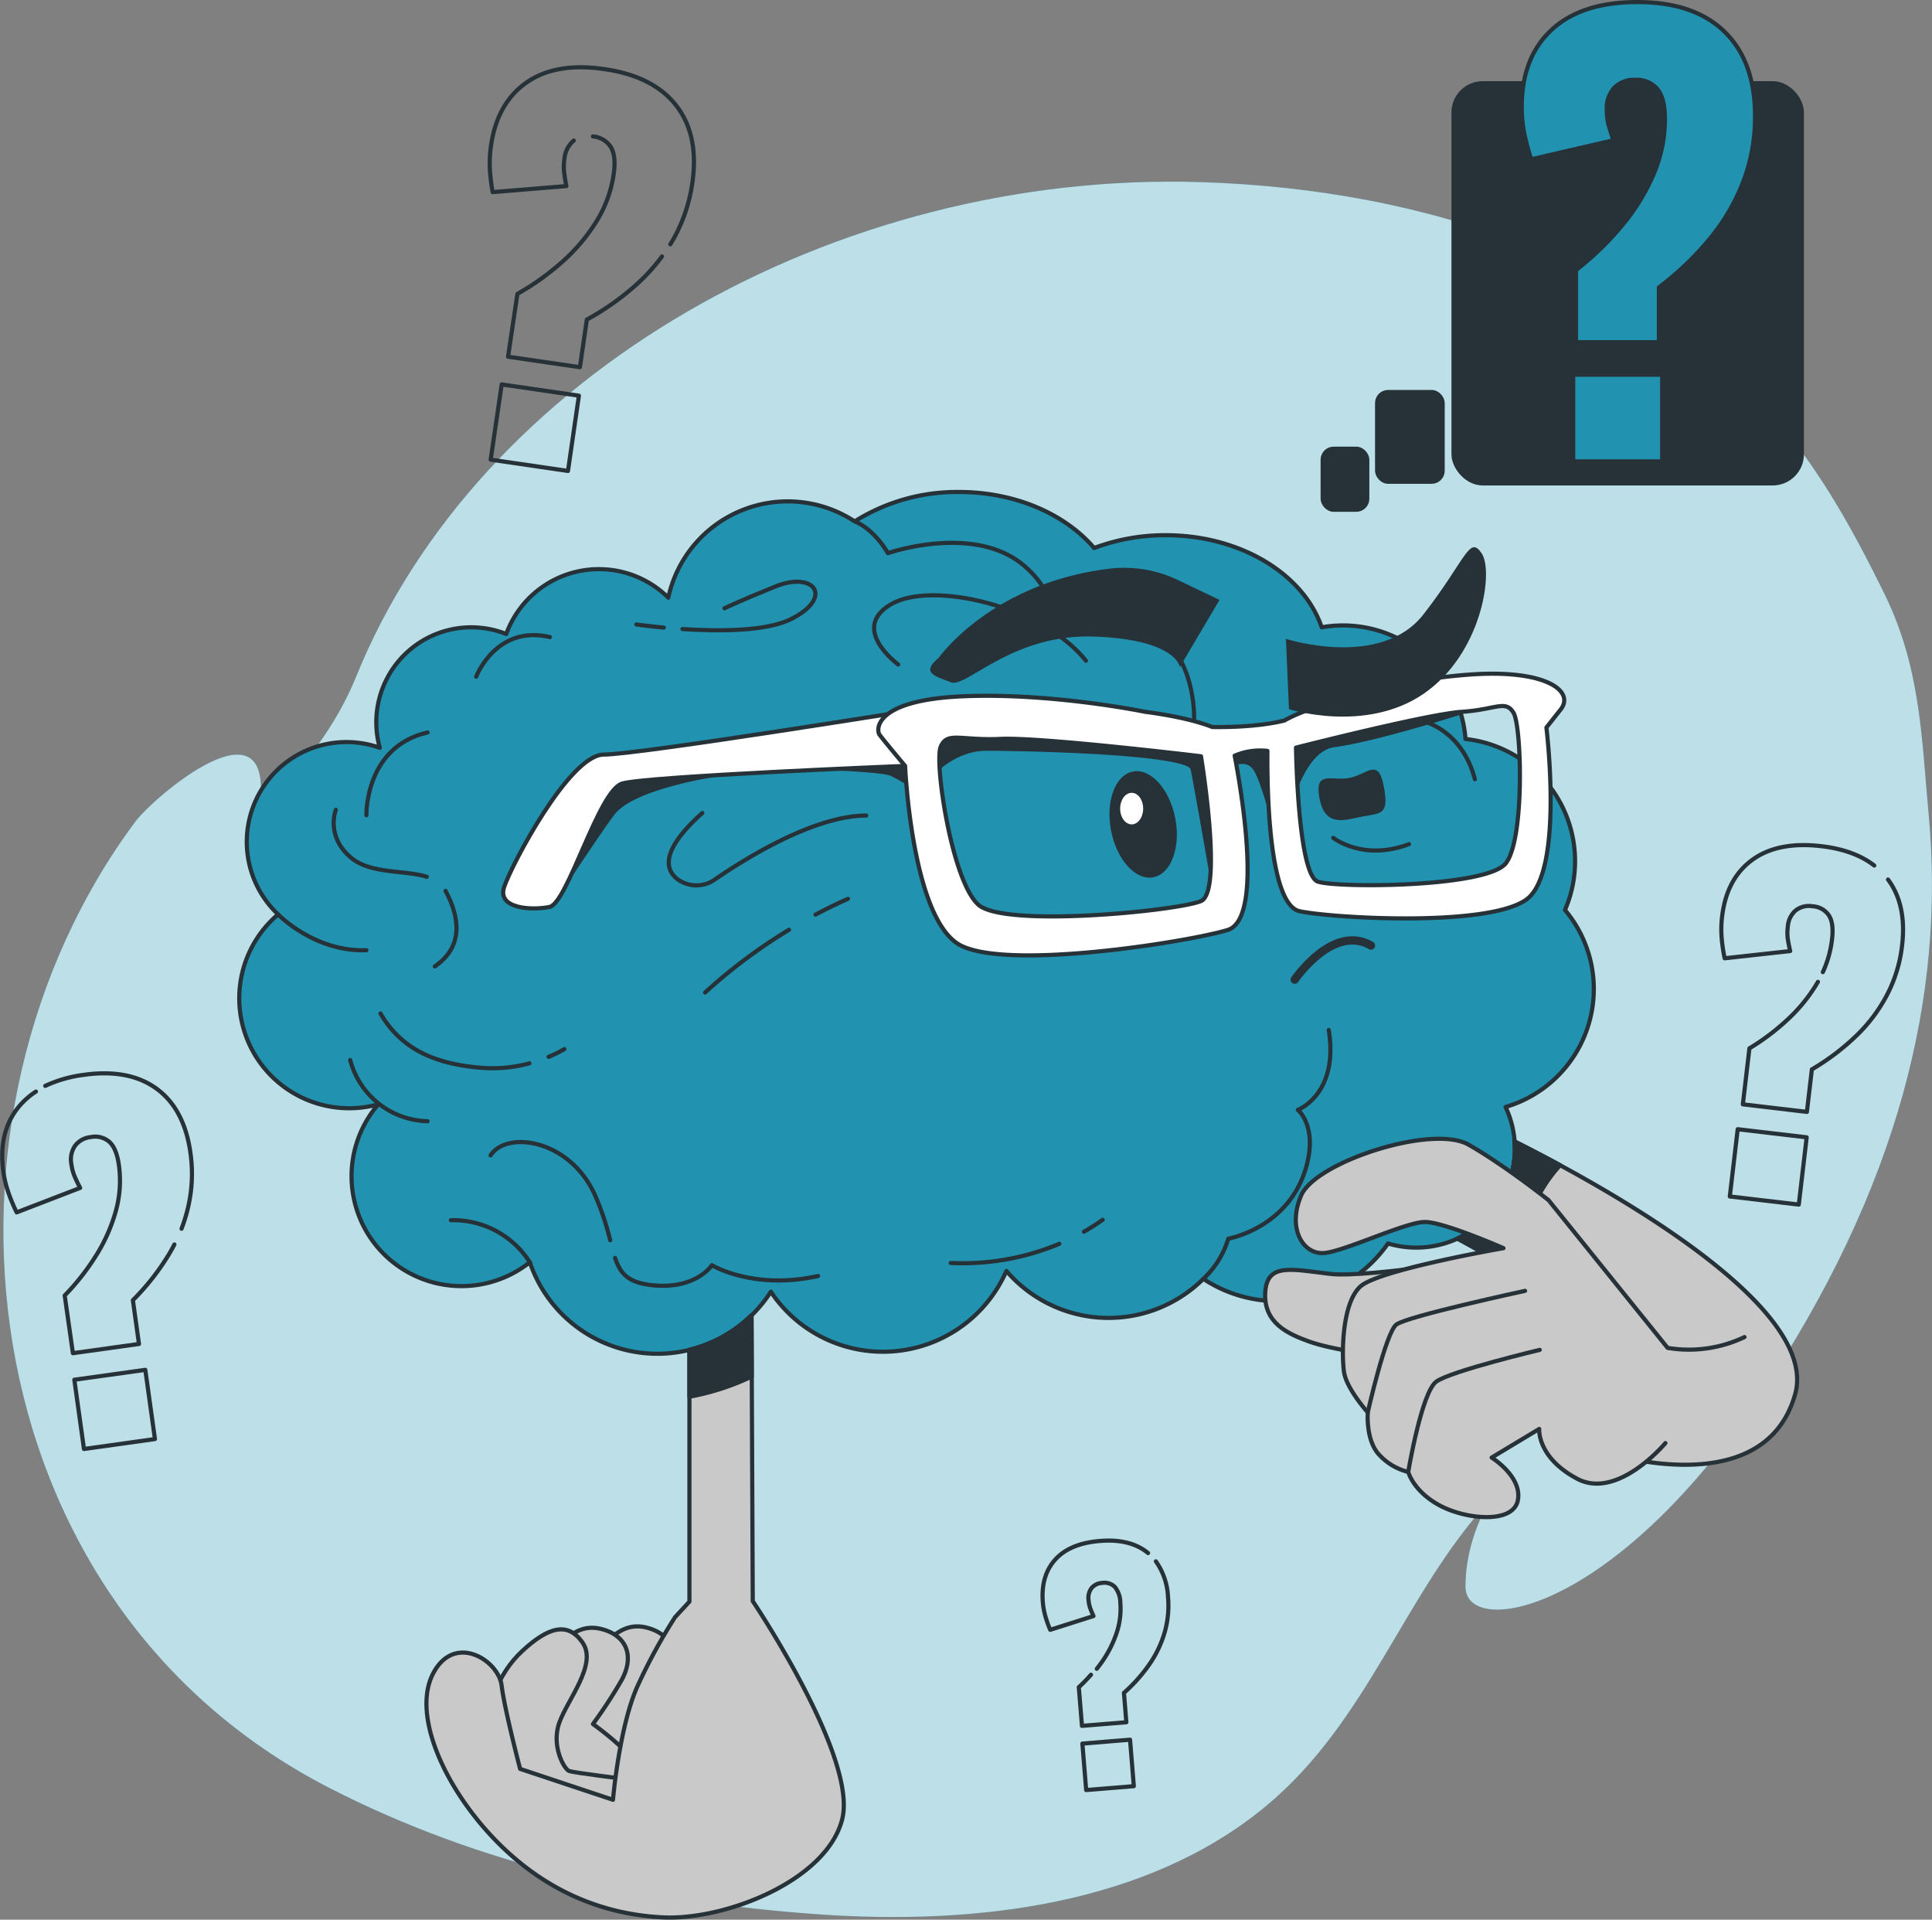
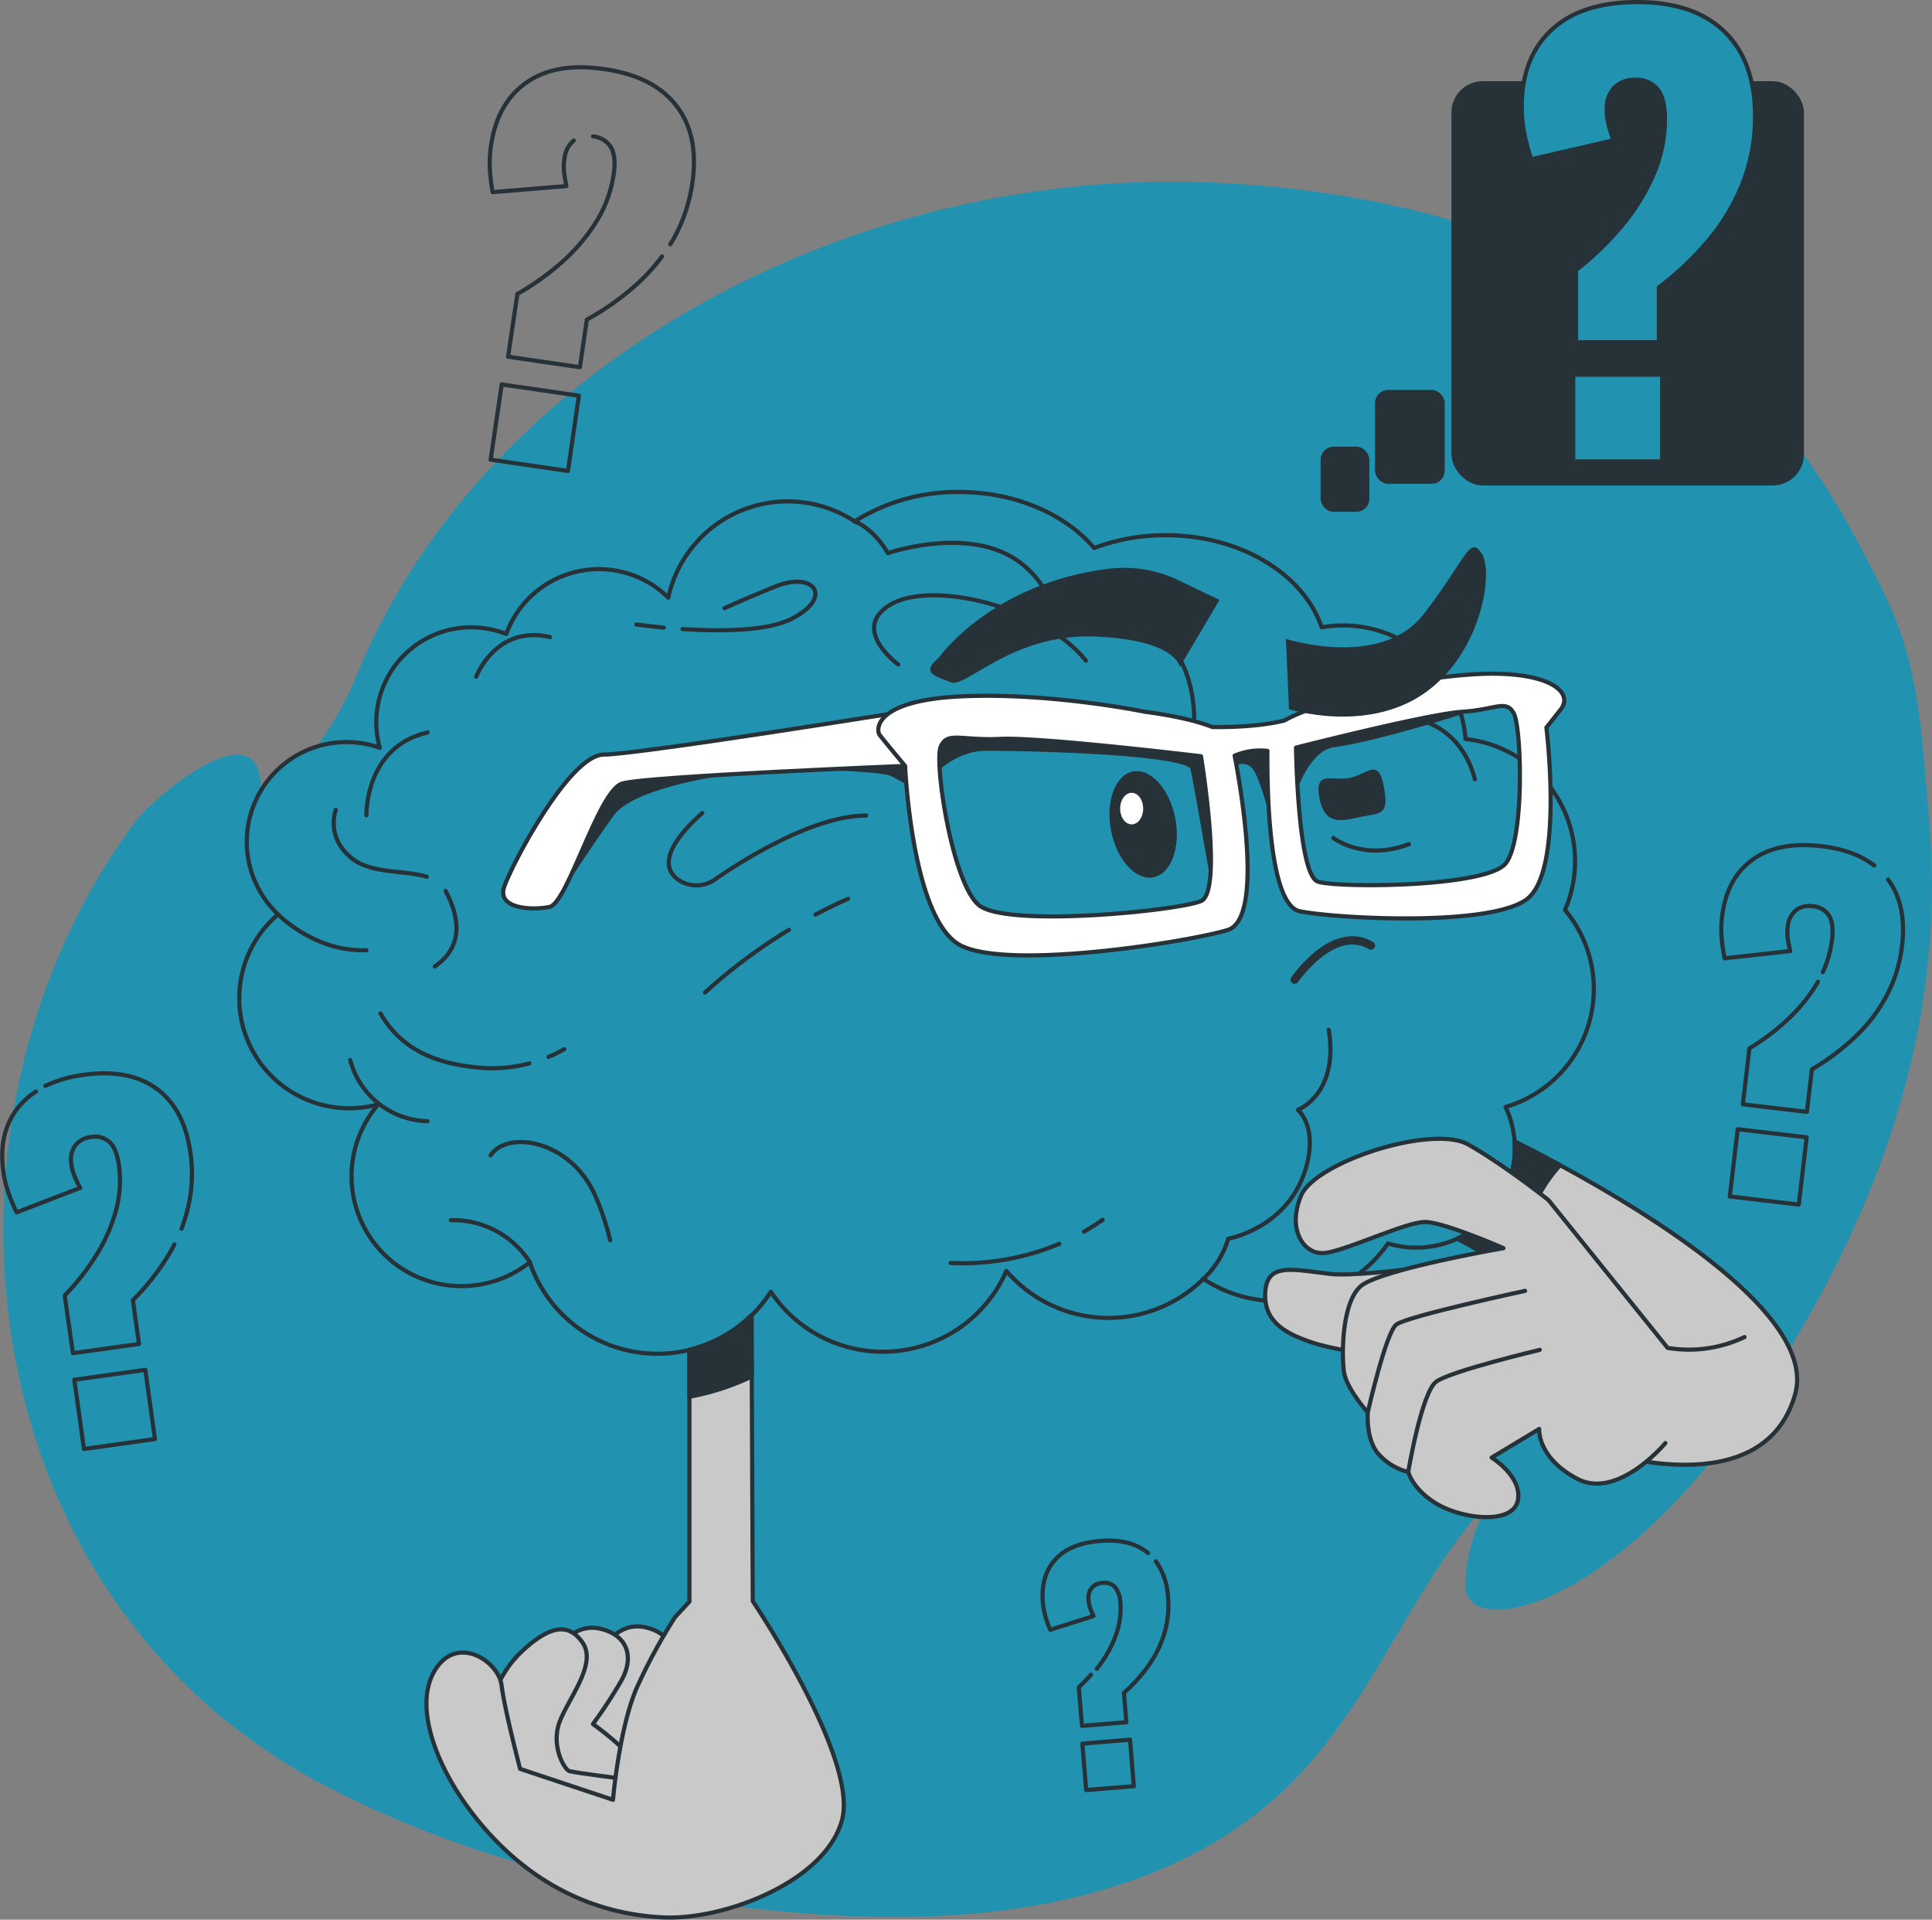
<svg xmlns="http://www.w3.org/2000/svg" viewBox="0 0 464.96 461.91">
  <rect x="0" y="0" width="464.96" height="461.91" fill="#808080" stroke="none" />
  <defs>
    <style>.cls-1,.cls-3{fill:#2193b0;}.cls-2,.cls-7,.cls-9{fill:#fff;}.cls-2{opacity:0.7;}.cls-10,.cls-3,.cls-5,.cls-6,.cls-8,.cls-9{stroke:#263238;stroke-linecap:round;stroke-linejoin:round;}.cls-4,.cls-8{fill:#263238;}.cls-5,.cls-6{fill:none;}.cls-6{stroke-width:2px;}.cls-10{fill:#c9c9c9;}</style>
  </defs>
  <g id="Background_Simple" data-name="Background Simple">
    <path class="cls-1" d="M474.49,209.51c-1.75-18.91-1.94-35.65-10.77-53.56-7.08-14.38-15-28.93-25.77-41.52C405,76,353.31,58.86,299.52,57.11c-88.18-2.86-174,46.21-203.51,119-4.76,11.76-12.59,21.67-21.45,31-.92-.48-1.45-1.79-1.45-4.05,0-20.09-26.08,2.38-30.17,7.85C-9.94,281.74,1.44,398.2,89.57,443.48c36.19,18.59,76.3,27.52,117.92,30.43,37.86,2.64,78.87-2.34,107.43-26,24.74-20.51,33.17-51,53.85-73.54-1.66,2.87-5.83,11.06-5.77,20.74.08,12.07,35,7.22,70.78-46C467.32,299.06,478.48,252.74,474.49,209.51Z" transform="translate(-10.31 -13.28)" />
-     <path class="cls-2" d="M474.49,209.51c-1.75-18.91-1.94-35.65-10.77-53.56-7.08-14.38-15-28.93-25.77-41.52C405,76,353.31,58.86,299.52,57.11c-88.18-2.86-174,46.21-203.51,119-4.76,11.76-12.59,21.67-21.45,31-.92-.48-1.45-1.79-1.45-4.05,0-20.09-26.08,2.38-30.17,7.85C-9.94,281.74,1.44,398.2,89.57,443.48c36.19,18.59,76.3,27.52,117.92,30.43,37.86,2.64,78.87-2.34,107.43-26,24.74-20.51,33.17-51,53.85-73.54-1.66,2.87-5.83,11.06-5.77,20.74.08,12.07,35,7.22,70.78-46C467.32,299.06,478.48,252.74,474.49,209.51Z" transform="translate(-10.31 -13.28)" />
  </g>
  <g id="Brain">
    <path class="cls-3" d="M393.88,251.24a29.46,29.46,0,0,0-6.94-19A29.58,29.58,0,0,0,363,191.09a29.56,29.56,0,0,0-34.61-26.87c-4.32-12.75-19.48-22.16-37.53-22.16a48.64,48.64,0,0,0-17.23,3.08c-6.92-8.11-18.89-13.48-32.52-13.48A46.26,46.26,0,0,0,216,138.74a29.4,29.4,0,0,0-44.86,18.35,23.74,23.74,0,0,0-39,8.74,22.85,22.85,0,0,0-30.43,27.38A24,24,0,0,0,77.24,233.3,26.46,26.46,0,0,0,101.35,279a26.45,26.45,0,0,0,36.47,38,32.42,32.42,0,0,0,58,7.09,32.42,32.42,0,0,0,56.69-5A32.4,32.4,0,0,0,299.91,321a32.41,32.41,0,0,0,44.44-8.52,23.74,23.74,0,0,0,28.29-32.84A29.59,29.59,0,0,0,393.88,251.24Z" transform="translate(-10.31 -13.28)" />
    <path class="cls-4" d="M343.33,202.47c1.36,7-.74,6.43-5,7.26s-9.09,2.76-10.45-4.27,2.94-4.17,7.21-5S342,195.44,343.33,202.47Z" transform="translate(-10.31 -13.28)" />
    <path class="cls-5" d="M331.17,214.89s7.21,5.69,18.22,1.51" transform="translate(-10.31 -13.28)" />
    <path class="cls-6" d="M321.9,249s9.18-13.52,18.35-8.21" transform="translate(-10.31 -13.28)" />
    <path class="cls-4" d="M293.15,210.15c1.36,7-1,13.39-5.26,14.22s-8.83-4.2-10.19-11.23,1-13.39,5.26-14.22S291.79,203.12,293.15,210.15Z" transform="translate(-10.31 -13.28)" />
    <ellipse class="cls-7" cx="272.35" cy="194.56" rx="2.77" ry="3.8" />
    <path class="cls-5" d="M216,138.74s4.32,1.44,8,7.64c0,0,20.85-7.28,32.87,3.1,8.75,7.56,6.82,15.5,6.82,15.5A28.62,28.62,0,0,1,286,164.4c12.13,4.77,11.69,21.66,11.69,21.66" transform="translate(-10.31 -13.28)" />
    <path class="cls-5" d="M299.91,321a21.74,21.74,0,0,0,6-9.67s14.26-2.48,18.6-16.74c3.12-10.24-1.86-14.26-1.86-14.26s9.92-3.72,7.44-19.23" transform="translate(-10.31 -13.28)" />
    <path class="cls-5" d="M98.49,209.44s-.43-16.45,14.72-19.92" transform="translate(-10.31 -13.28)" />
    <path class="cls-5" d="M124.91,176.1s4.76-12.56,17.75-9.53" transform="translate(-10.31 -13.28)" />
    <path class="cls-5" d="M94.59,268.34a19.77,19.77,0,0,0,18.62,14.73" transform="translate(-10.31 -13.28)" />
    <path class="cls-5" d="M157.15,311.7a63.55,63.55,0,0,0-3.66-10.88c-6.06-13.42-21.22-15.59-25.12-9.53" transform="translate(-10.31 -13.28)" />
    <path class="cls-5" d="M137.82,317a21.88,21.88,0,0,0-19-10.12" transform="translate(-10.31 -13.28)" />
-     <path class="cls-5" d="M207.19,320.31c-15.59,3.47-25.55-2.6-25.55-2.6s-3.9,6.07-14.73,4.77c-5.53-.67-7.33-2.8-8.58-6.52" transform="translate(-10.31 -13.28)" />
    <path class="cls-5" d="M117.54,227.63c3.47,6.5,4.33,13.43-2.59,18.19" transform="translate(-10.31 -13.28)" />
    <path class="cls-5" d="M91.13,208.14s-2.6,6.5,3.89,11.7c4.72,3.77,12.65,2.75,18,4.4" transform="translate(-10.31 -13.28)" />
    <path class="cls-5" d="M77.24,233.3s8.69,9.06,21.25,8.62" transform="translate(-10.31 -13.28)" />
    <path class="cls-5" d="M174.55,164.64c8.64.57,20.14.6,26.14-2.4,10.4-5.2,5.63-11.69-3.89-7.8s-12.13,5.2-12.13,5.2" transform="translate(-10.31 -13.28)" />
    <path class="cls-5" d="M163.45,163.54s2.66.38,6.62.75" transform="translate(-10.31 -13.28)" />
    <path class="cls-5" d="M353.14,186.92s9.09,2.17,12.12,13.86" transform="translate(-10.31 -13.28)" />
    <path class="cls-5" d="M271.18,309.65q2.26-1.29,4.49-2.86" transform="translate(-10.31 -13.28)" />
    <path class="cls-5" d="M239.11,317.17a60.28,60.28,0,0,0,26.14-4.61" transform="translate(-10.31 -13.28)" />
    <path class="cls-5" d="M137.7,269.14a33.93,33.93,0,0,1-11.44,1.08c-11.29-.9-19.42-4.51-24.38-13.09" transform="translate(-10.31 -13.28)" />
    <path class="cls-5" d="M206.57,233.35c2.49-1.32,5.1-2.61,7.82-3.8" transform="translate(-10.31 -13.28)" />
    <path class="cls-5" d="M180,252.09A130.39,130.39,0,0,1,200.19,237" transform="translate(-10.31 -13.28)" />
    <path class="cls-5" d="M218.78,209.52c-12.72,0-29.63,10.69-36.43,15.38a7.69,7.69,0,0,1-8.89,0c-3.07-2.27-4.34-6.87,5.87-16" transform="translate(-10.31 -13.28)" />
    <path class="cls-5" d="M146.12,265.71a28,28,0,0,1-3.78,1.86" transform="translate(-10.31 -13.28)" />
    <path class="cls-5" d="M226.47,173.17s-11.74-8.58-1.81-14.45,36.57.45,47,13.54" transform="translate(-10.31 -13.28)" />
  </g>
  <g id="Glasses">
    <path class="cls-8" d="M142.54,231.51s12.25-18.67,15.28-22.56,11.22-6.47,19-8.2,21.6-3,21.6-3,23.31.43,26.34,1.72a38.58,38.58,0,0,1,6.47,3.89s6.48-9.93,16.41-9.93,48.8.86,49.66,4.75,5.18,28.93,5.18,28.93,0-28.93,2.16-29.36,6.05-3,8.21,1.29,5.61,18.14,5.61,18.14,3-23.32,12.95-24.62,30.74-7.95,30.74-7.95l-.94-3.7-39,12.32s-8.51-2.39-15-2.39-13,.43-13,.43-41.46-6.05-51.39-4.75a67.69,67.69,0,0,0-18.13,5.18s-55.71,4.75-58.3,5.18-15.54,3.46-18.13,7.78S142.54,231.51,142.54,231.51Z" transform="translate(-10.31 -13.28)" />
    <path class="cls-9" d="M234.21,183.49s-70.28,11.35-78.57,11.35-22.26,26.63-24,31.86,6.55,5.68,10.91,4.81,11.79-27.94,17.47-29.69,68.15-4.25,68.15-4.25Z" transform="translate(-10.31 -13.28)" />
    <path class="cls-9" d="M364.34,175.57A132.74,132.74,0,0,0,331.86,182s-7.58,1.9-12.45,4.65c-6.42,1.61-14.77,1.61-17.36,1.56-6.19-2.48-16.07-3.64-16.07-3.64s-22.6-4.68-44-3.75-20.82,8.1-20,9.25c1.17,1.56,6.15,7.5,6.15,7.5s1.61,37.16,13.39,43.2,55.14-.93,64.24-3.72c8.2-2.51,3.87-30.52,1.69-41.94a15.52,15.52,0,0,1,7.88-1.15c-.1,10.84.51,37.07,7.78,38.58,8.08,1.69,45.64,3.86,54.64-2.89s4.72-41.31,4.72-41.31l3.43-4.34C389.35,179.65,382.5,174.32,364.34,175.57Zm-65,54.52c-5.35,2.32-47.11,6.5-53.53.92s-10.71-34.37-9.1-38.08,4.82-1.4,14.45-1.86,48.18,4.18,48.18,4.18S304.72,227.76,299.36,230.09ZM372.7,221c-4.56,5.8-40.35,6-45.21,4.42s-5.28-32.25-5.28-32.25,31.75-8.1,39.93-8.62,10.53-3,12.45.3S377.26,215.25,372.7,221Z" transform="translate(-10.31 -13.28)" />
  </g>
  <g id="Hands">
    <path class="cls-10" d="M149.53,435.8s-5.21-11.23.4-19.25,9.63-13.25,16-11.64,8,6.82,4.82,12.44A114.71,114.71,0,0,1,164,427.78s11.18,7.93,10.78,11.54-7.63,8-11.24,7.63S150.33,437.81,149.53,435.8Z" transform="translate(-10.31 -13.28)" />
    <path class="cls-10" d="M138.6,436.14s-5.21-11.24.41-19.26,9.63-13.24,16-11.64,8,6.82,4.82,12.44a113,113,0,0,1-6.82,10.43s11.18,7.93,10.78,11.54-7.63,8-11.24,7.63S139.41,438.14,138.6,436.14Z" transform="translate(-10.31 -13.28)" />
    <path class="cls-10" d="M127.65,441s-3.82-19.2,8.36-30.47c6.13-5.66,10.9-7.24,14.51-2s-3.61,13.64-5.61,19.26,1.2,11.24,2.4,11.64,14.05,2,14.05,2,4.81,24.08-3.61,24.08S128.06,449.36,127.65,441Z" transform="translate(-10.31 -13.28)" />
    <path class="cls-10" d="M191.17,329.75a32.28,32.28,0,0,1-14.94,8.32v60.59l-3.46,3.74a132.8,132.8,0,0,0-8.94,16.39c-4.47,9.68-6,27.55-6,27.55l-22.35-7.44s-3.72-14.16-4.46-20.11-11.18-12.67-16.39-3,2.23,26.81,14.15,39.47,26.07,18.62,41,19.37S209.23,465.88,213,451s-21.53-52.46-21.53-52.46Z" transform="translate(-10.31 -13.28)" />
    <path class="cls-8" d="M176.23,338.07v11.28a59,59,0,0,0,15-4.86l-.06-14.74A32.28,32.28,0,0,1,176.23,338.07Z" transform="translate(-10.31 -13.28)" />
    <path class="cls-10" d="M374.81,287.92c.05.59.08,1.19.08,1.8a23.75,23.75,0,0,1-13.84,21.58c16.1,8.75,40.81,23,42.17,28.81,2,8.63-16.25-2-16.25-2l8.63,24.38s39.11,13.2,46.73-13.72C448.34,327.51,396.83,299,374.81,287.92Z" transform="translate(-10.31 -13.28)" />
    <path class="cls-8" d="M374.89,289.72a23.74,23.74,0,0,1-13.84,21.58c4.49,2.44,9.64,5.3,14.78,8.3-.1-1.77,0-6.73,2.77-14.17a36,36,0,0,1,7.17-11.78c-4.09-2.22-7.82-4.15-11-5.73C374.86,288.51,374.89,289.11,374.89,289.72Z" transform="translate(-10.31 -13.28)" />
    <path class="cls-10" d="M375.06,314.86s-35.25,6.07-44.72,4.93-15.16-2.65-15.54,4.55,5.3,9.85,10.61,11.75,17.43,3.79,20.46,3.41,33.36-.76,35.63-9.86S380,313.73,375.06,314.86Z" transform="translate(-10.31 -13.28)" />
    <path class="cls-10" d="M411.11,360.51s-11.46,13.75-21.2,8.6-9.17-12-9.17-12L369.29,364s7.44,4.58,6.3,10.31-12.61,4.59-18.91,1.15-7.45-8-7.45-8a14,14,0,0,1-6.87-4c-3.44-3.44-2.87-10.32-2.87-10.32s-5.15-5.72-5.73-9.74-.57-16.61,4-20.62,34.38-9.17,34.38-9.17-14.32-6.3-18.91-6.3-18.9,6.87-24.06,7.45S320,309,323.45,300.93,355,283.74,363.72,288.7,383,302.07,383,302.07l28.64,35.53A31,31,0,0,0,430.14,335" transform="translate(-10.31 -13.28)" />
    <path class="cls-5" d="M339.49,353.06S343.8,334,346.34,332s31-8.12,31-8.12" transform="translate(-10.31 -13.28)" />
    <path class="cls-5" d="M349.23,367.39s3.2-19.15,6.76-21.69,24.88-7.62,24.88-7.62" transform="translate(-10.31 -13.28)" />
  </g>
  <g id="Eyesbrows">
    <path class="cls-4" d="M236.2,171.59s12.6-18,41.06-21.47a30,30,0,0,1,16.59,2.75l9.95,4.76-9.55,16.16s-.74-6.61-20.58-7.34-30.86,12.49-34.53,11S231.79,175.26,236.2,171.59Z" transform="translate(-10.31 -13.28)" />
    <path class="cls-4" d="M319.78,167s22.8,7.35,33.1-5.89,11-19.12,14-14.71,0,24.28-14,33.84-32.36,3.68-32.36,3.68Z" transform="translate(-10.31 -13.28)" />
  </g>
  <g id="Speech_Bubble" data-name="Speech Bubble">
    <rect class="cls-8" x="360.12" y="33.29" width="83.83" height="96.28" rx="7.03" transform="translate(793.76 149.6) rotate(180)" />
    <rect class="cls-8" x="341.72" y="107.6" width="15.77" height="21.58" rx="2.64" transform="translate(688.91 223.51) rotate(180)" />
    <rect class="cls-8" x="328.63" y="121.25" width="10.73" height="14.68" rx="2.64" transform="translate(657.68 243.9) rotate(180)" />
  </g>
  <g id="Question_Marks_2" data-name="Question Marks 2">
    <path class="cls-5" d="M148.4,47.1a6.39,6.39,0,0,0-2.24,4.32,12.62,12.62,0,0,0-.08,3.39q.19,1.53.54,3.24l-17.75,1.46a46.89,46.89,0,0,1-.67-5.64,28.55,28.55,0,0,1,.29-5.63Q130,38,137.09,33.09t18.78-3.16q11.79,1.72,17.26,8.85t3.79,18.57a38.64,38.64,0,0,1-4.29,13c-.31.57-.64,1.14-1,1.7m-2,2.93a45.32,45.32,0,0,1-5.63,6.29,62.92,62.92,0,0,1-12.46,8.91l-1.67,11.45-17.29-2.52L134.83,84a62.49,62.49,0,0,0,10.8-7.72,44.23,44.23,0,0,0,8.22-9.72A29.5,29.5,0,0,0,158,55.19c.42-2.88.2-5-.66-6.48A5.71,5.71,0,0,0,153,46.1M128.4,123.88l2.65-18.1,18.58,2.71L147,126.6Z" transform="translate(-10.31 -13.28)" />
    <path class="cls-5" d="M449,247.19a26.06,26.06,0,0,0,2.21-7.89q.47-3.86-.75-5.75a5,5,0,0,0-3.92-2.2,5.16,5.16,0,0,0-4.08,1,5.6,5.6,0,0,0-1.89,3.9,11.25,11.25,0,0,0,0,3c.14.9.33,1.85.57,2.87l-15.77,1.74a40.78,40.78,0,0,1-.73-5,25.75,25.75,0,0,1,.11-5q1.08-9.18,7.28-13.69t16.63-3.28q7.91.93,12.71,4.65m3.32,3.37q4.53,6.1,3.38,15.85a34,34,0,0,1-3.49,11.65,38.14,38.14,0,0,1-7.36,9.93,56.75,56.75,0,0,1-10.86,8.25l-1.2,10.23L429.75,279l1.58-13.47a55.11,55.11,0,0,0,9.41-7.14,39.19,39.19,0,0,0,7.08-8.86m-21.21,51.64,1.9-16.18,16.6,1.95-1.9,16.18Z" transform="translate(-10.31 -13.28)" />
    <path class="cls-5" d="M21.2,274.56a31.6,31.6,0,0,1,9.31-2.66q10.86-1.51,17.51,3.36t8.12,15.41a35.39,35.39,0,0,1-.44,12.55A38.23,38.23,0,0,1,54,308.93m-1.72,3.79c-.4.79-.84,1.56-1.29,2.33a58.09,58.09,0,0,1-8.7,11.08l1.47,10.53-15.9,2.22L25.88,325a57.22,57.22,0,0,0,7.54-9.6,40.5,40.5,0,0,0,4.75-10.68,27.19,27.19,0,0,0,.75-11.12c-.37-2.65-1.13-4.49-2.26-5.54a5.2,5.2,0,0,0-4.49-1.18A5.39,5.39,0,0,0,28.35,289a5.82,5.82,0,0,0-.86,4.39,11.39,11.39,0,0,0,.8,3c.38.86.81,1.77,1.31,2.72L14.32,305a41.15,41.15,0,0,1-2-4.81,26.15,26.15,0,0,1-1.2-5q-1.32-9.45,3.68-15.57a18,18,0,0,1,4.16-3.69m11.56,86-2.32-16.66,17.08-2.38,2.32,16.65Z" transform="translate(-10.31 -13.28)" />
    <path class="cls-5" d="M274.27,414.82c.41-.52.8-1.05,1.18-1.58A27.06,27.06,0,0,0,279,406.3a18.17,18.17,0,0,0,.93-7.37,6.17,6.17,0,0,0-1.29-3.78,3.49,3.49,0,0,0-3-1,3.58,3.58,0,0,0-2.62,1.23,3.91,3.91,0,0,0-.74,2.89,7.51,7.51,0,0,0,.42,2c.21.59.47,1.21.77,1.86l-10.41,3.31a26.48,26.48,0,0,1-1.17-3.28,17.09,17.09,0,0,1-.61-3.4q-.51-6.34,3-10.23t10.79-4.47q7.28-.6,11.53,2.91m1.89,2a16.11,16.11,0,0,1,2.92,8.6,23.43,23.43,0,0,1-.77,8.34,26.48,26.48,0,0,1-3.62,7.7,38.47,38.47,0,0,1-6.22,7l.58,7.07-10.68.87-.76-9.3a39.19,39.19,0,0,0,2.93-3M271.71,444l-.91-11.18,11.47-.94.91,11.18Z" transform="translate(-10.31 -13.28)" />
  </g>
  <g id="Question_Mark_1" data-name="Question Mark 1">
    <path class="cls-3" d="M389.6,95.63V78.26a71.32,71.32,0,0,0,10.9-10.5,50,50,0,0,0,7.67-12.32A33.61,33.61,0,0,0,411,41.91c0-3.31-.6-5.72-1.82-7.2a6.46,6.46,0,0,0-5.31-2.22,6.67,6.67,0,0,0-5.05,1.89A7.24,7.24,0,0,0,397,39.63a14.39,14.39,0,0,0,.47,3.83c.32,1.13.7,2.31,1.15,3.57l-19.79,4.58a53.34,53.34,0,0,1-1.69-6.26,32.88,32.88,0,0,1-.6-6.4q0-11.84,7.2-18.51t20.67-6.66q13.59,0,20.93,7.13t7.34,20.33A43.73,43.73,0,0,1,430,56.59a49.3,49.3,0,0,1-7.87,13.73,72.12,72.12,0,0,1-12.59,12.12V95.63Zm-.68,28.67V103.44h21.41V124.3Z" transform="translate(-10.31 -13.28)" />
  </g>
</svg>